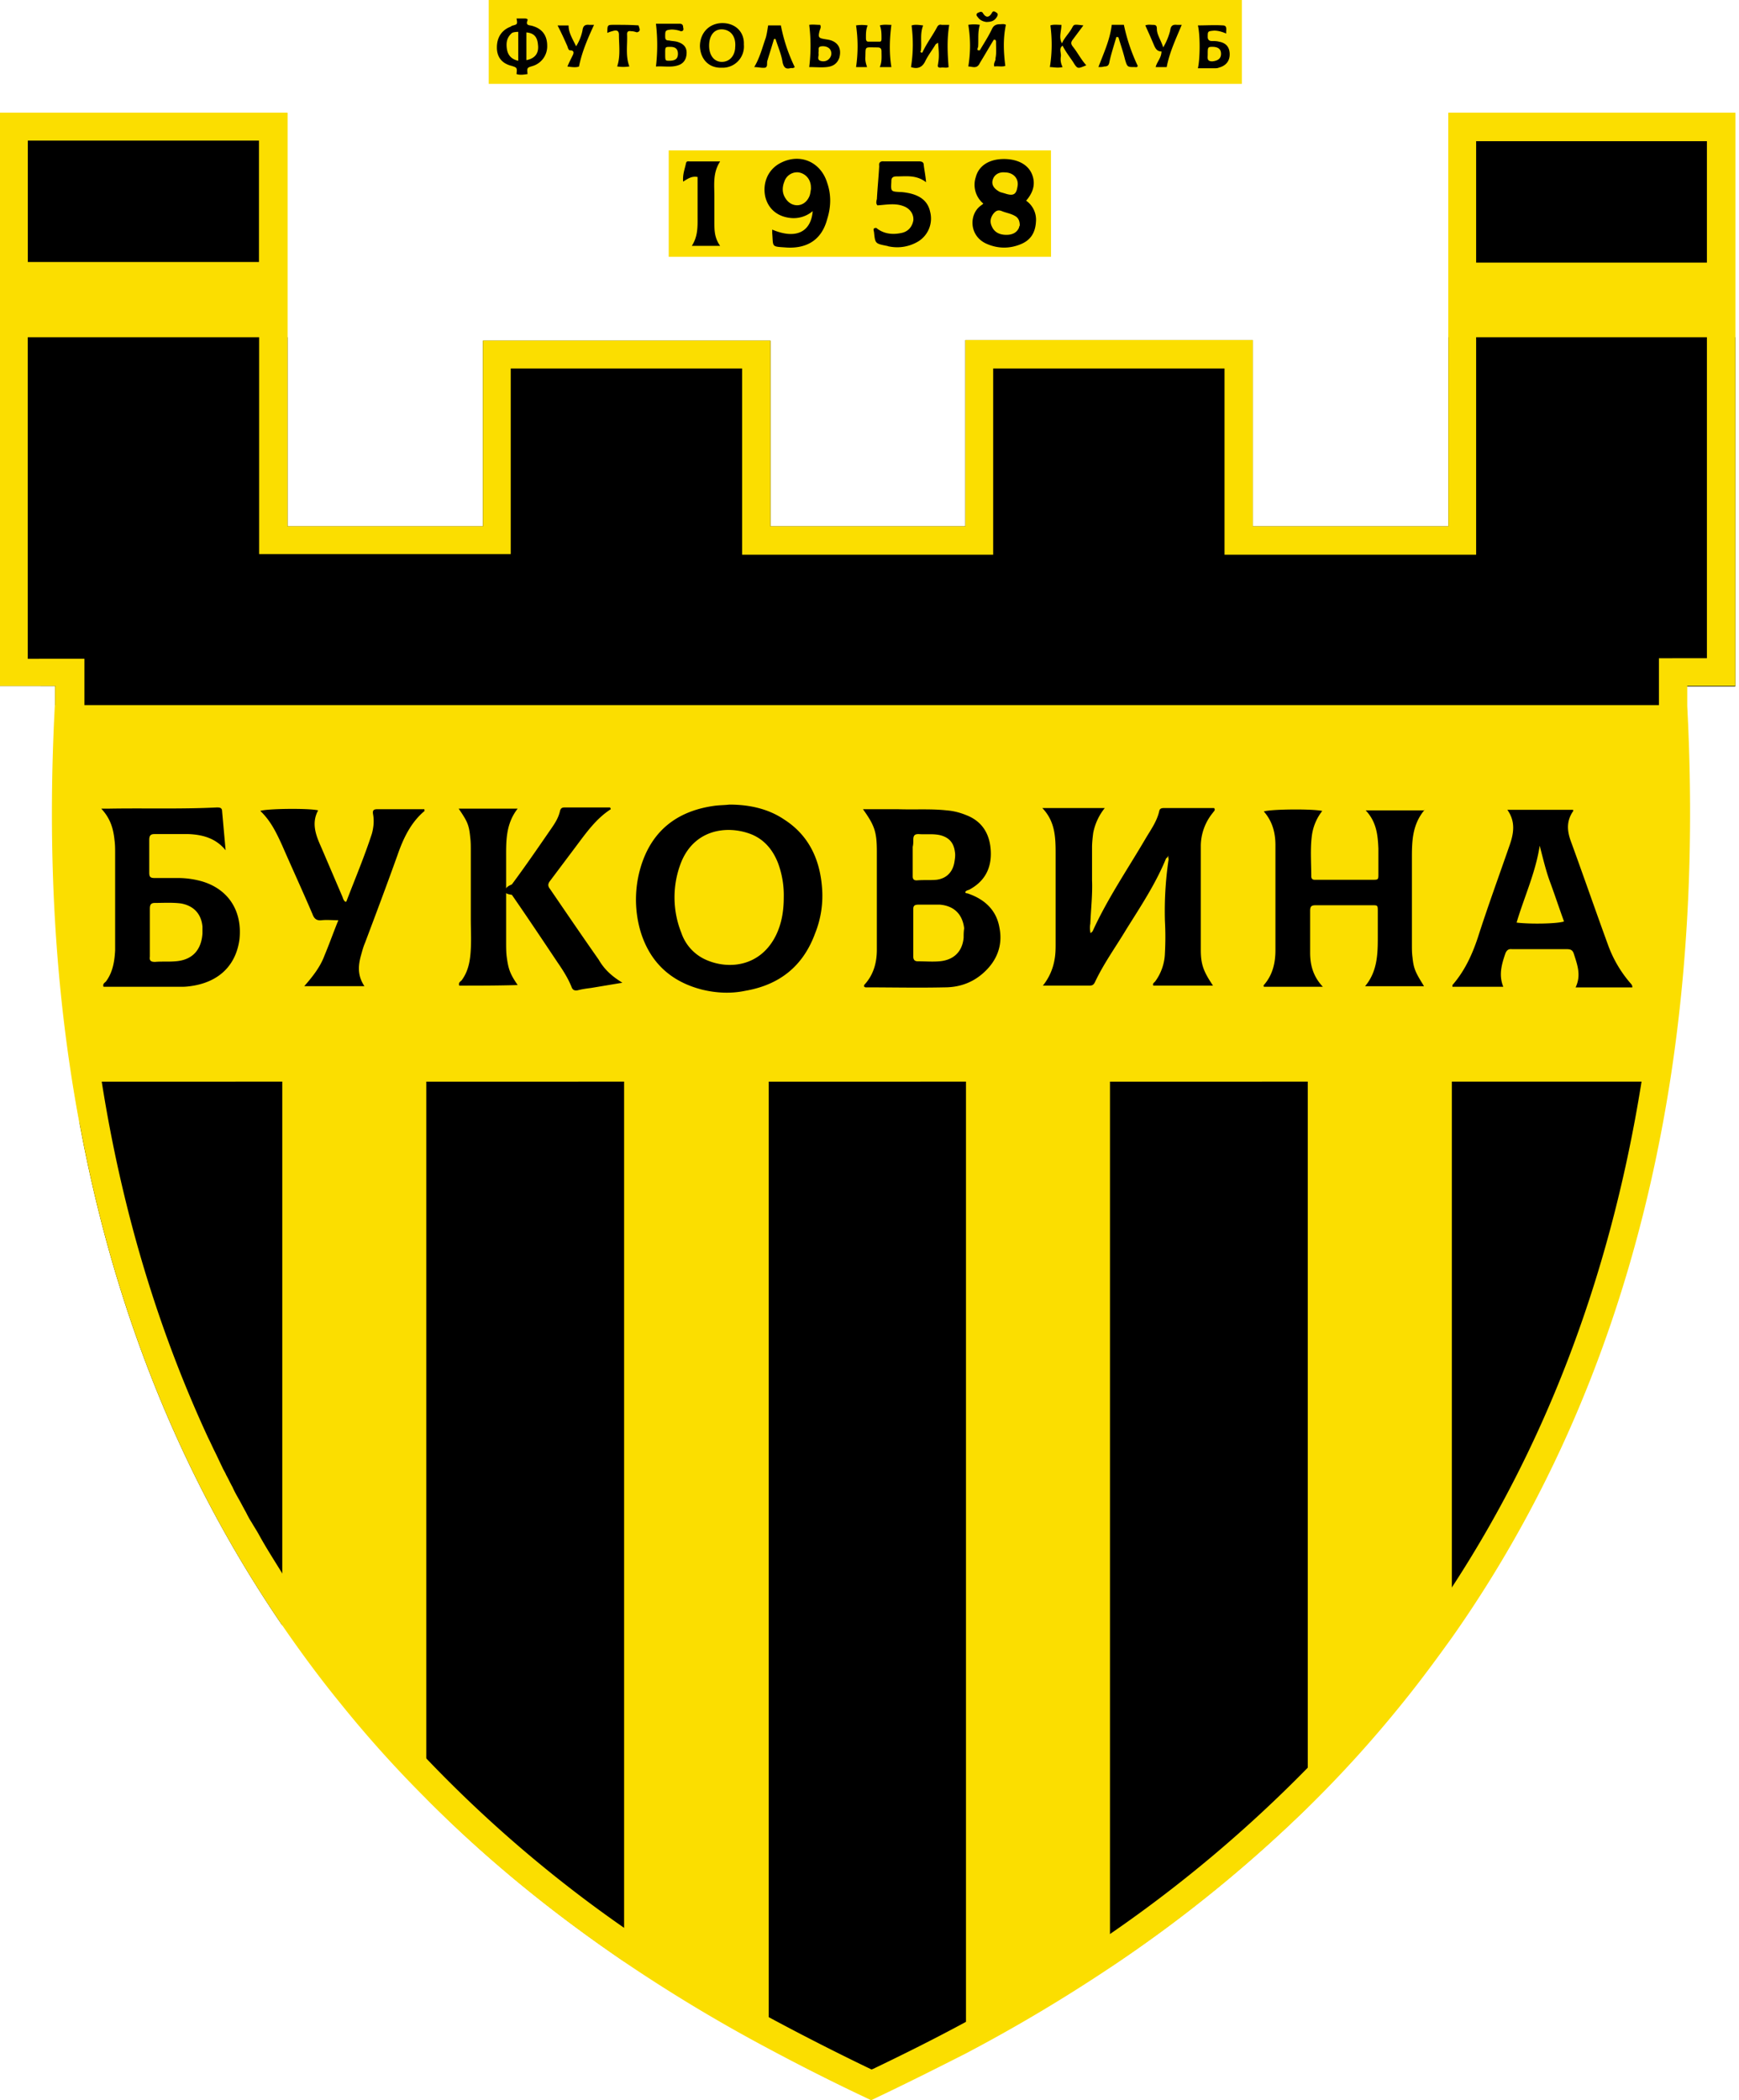
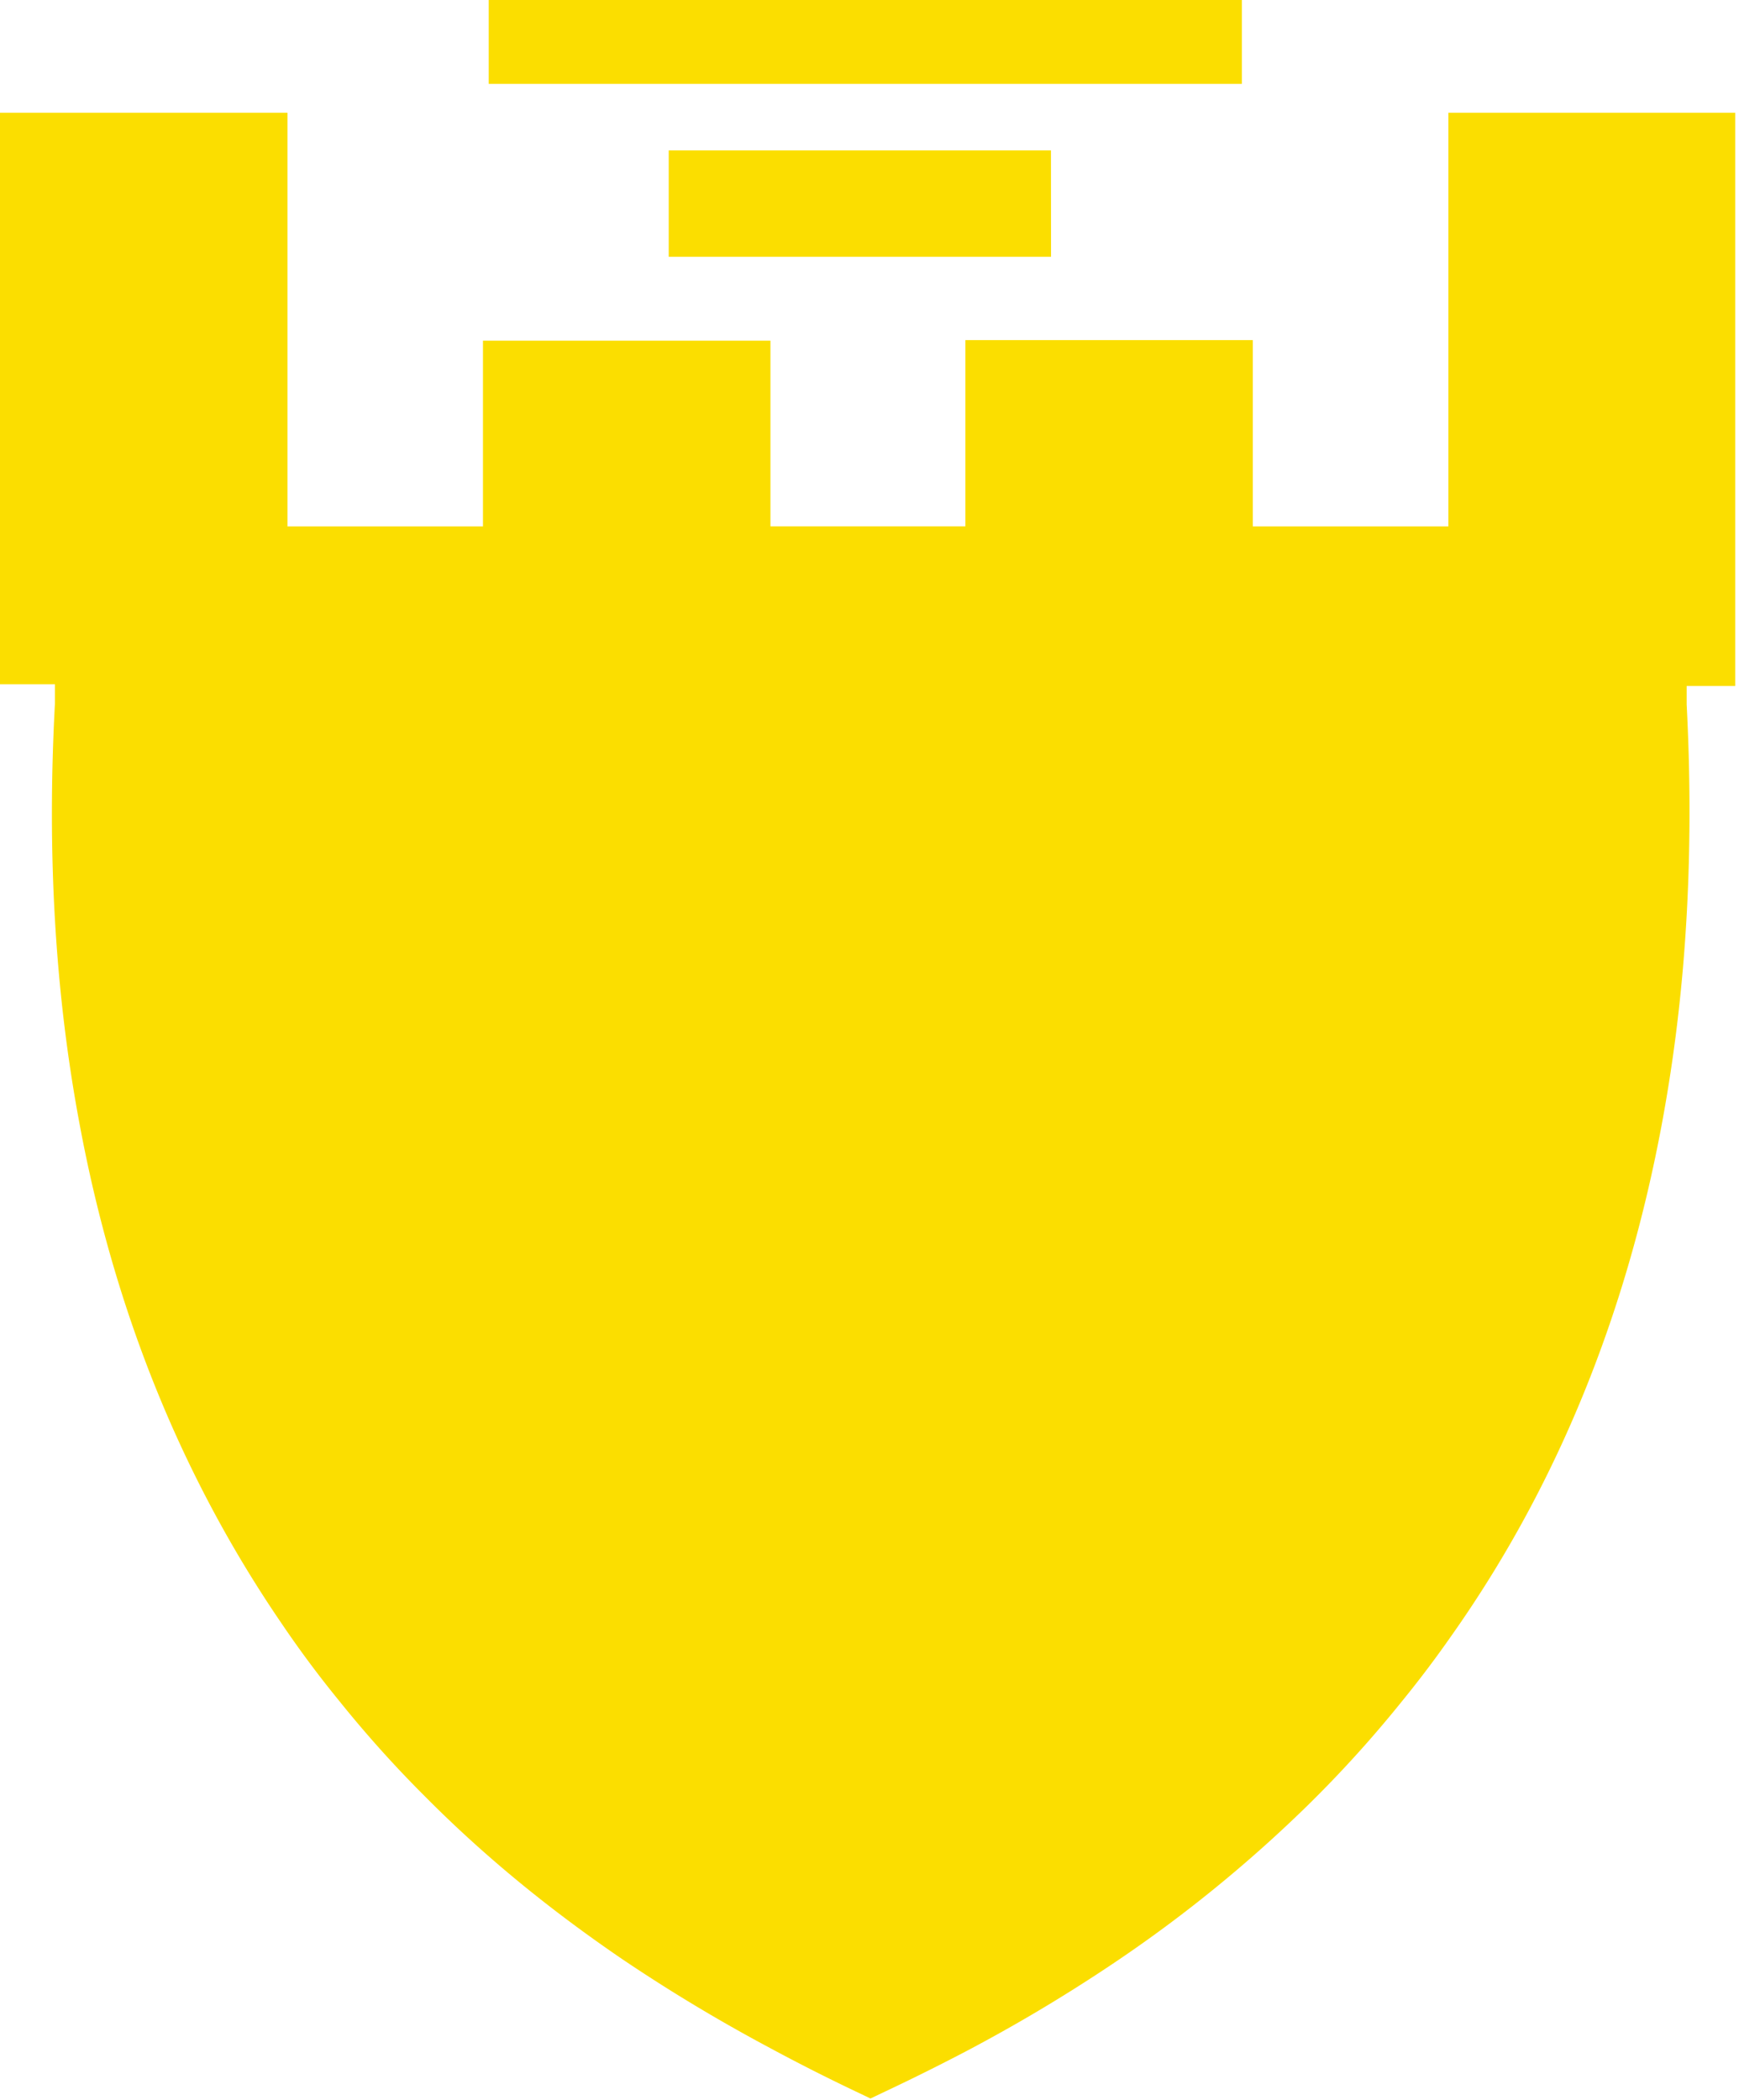
<svg xmlns="http://www.w3.org/2000/svg" width="414" height="500" fill="none">
  <path fill="#fbde00" d="M250.2 35.8h-91v25.34h91.02zM295.65 0h-179.3v19.97h179.3z" />
  <path fill="#fbde00" d="M413.1 26.85v136.47h-11.56v4.4c1.65 31.67.28 61.56-4.13 89.5-7.85 50-25.06 94.2-51.78 132.07a260 260 0 0 1-11.84 15.7 285 285 0 0 1-22.58 24.92 325 325 0 0 1-47.1 38.14 384 384 0 0 1-34.28 20.38 517 517 0 0 1-19.7 9.78l-2.89 1.38-2.89-1.38a453 453 0 0 1-21.48-10.88 396 396 0 0 1-34.56-20.8c-15.56-10.6-31.68-23.26-47.1-38.82a277 277 0 0 1-20.52-22.86 253 253 0 0 1-13.63-18.32c-23.82-34.84-39.93-74.63-48.2-119.39-5.78-30.98-7.7-64.17-5.78-99.7v-4.54H0V26.85h68.44v98.46h46.54V81.1h68.44v44.2h46.4V80.97h68.44v44.34h46.55V26.85z" />
-   <path fill="#000" d="M61.7 33.46H6.6v28.92h55.1zm344.8.14h-55.1v28.92h55.08zm6.6 46.68v83.17h-11.56v4.41H13.22v-4.54H0V80.28h68.44v45.03h46.54v-44.2h68.44v44.2h46.4V80.97h68.44v44.34h46.55V80.28zM67.2 257.5v129.45C43.37 352.1 27.26 312.3 19 267.56v-10.05zm81.38 0v209.45c-15.56-10.6-31.67-23.27-47.1-38.83V257.51zm81.39 0v231.21l-19.7 9.78h-5.78a462 462 0 0 1-21.48-10.88v-230.1zm81.37 0v172.7a325 325 0 0 1-47.09 38.14V257.51zm86.08 0c-7.85 50-25.06 94.2-51.78 132.07V257.5zM48.2 209.86a21 21 0 0 0-5.78-.83h-5.65c-.96 0-1.24-.27-1.24-1.24v-7.84c0-.97.28-1.38 1.24-1.38h8.12c3.31.14 6.48.96 8.82 3.85l-.83-9.22c0-.83-.41-.97-1.24-.97-8.54.42-16.94.14-25.47.28H24.1c2.2 2.34 2.9 4.82 3.17 7.57.14.97.14 2.07.14 3.03v23.14c-.14 2.61-.55 5.23-2.2 7.43-.28.28-.83.55-.56 1.24h18.87c.82 0 1.79-.13 2.61-.27 6.2-1.1 10.06-4.96 10.88-11.02.7-6.6-2.48-11.84-8.81-13.77m-6.47 19c-1.65.14-3.3 0-4.82.14-.97 0-1.38-.27-1.24-1.24v-11.42c0-.97.27-1.38 1.24-1.38 2.06 0 4.13-.14 6.2.13 3.02.55 4.81 2.48 5.09 5.51v1.65c-.28 4-2.48 6.34-6.47 6.61m59.35-35.94v.14c-3.3 2.75-5.1 6.6-6.48 10.6-2.47 6.89-5.1 13.91-7.7 20.8-.42.96-.7 2.06-.97 3.02-.69 2.48-.83 4.82.83 7.3H72.43c2.07-2.34 3.86-4.68 4.82-7.3 1.1-2.61 2.07-5.37 3.3-8.4-1.5 0-2.75-.13-3.98 0-1.24.14-1.8-.4-2.2-1.51-2.35-5.5-4.83-10.88-7.17-16.25-1.38-3.03-2.75-5.92-5.23-8.26 1.38-.55 11.43-.69 13.77-.14-1.65 3.03-.55 5.92.69 8.68l4.95 11.56c.28.55.28 1.1.83 1.52.14 0 .28 0 .28-.14 2.06-5.37 4.27-10.6 6.06-16.11.4-1.52.55-3.03.27-4.55-.14-.82 0-1.23.96-1.23h11.3c-.14.13 0 .27 0 .27M126.83 6.2c-.7-.27-1.8 0-1.24-1.37.13-.28-.28-.42-.55-.42h-2.07c.28 1.38.14 1.38-.83 1.66-.13 0-.4.13-.55.27-2.2.83-3.3 2.62-3.3 4.96s1.24 3.85 3.58 4.4c1.24.42 1.24.42 1.1 1.93.83.28 1.65.14 2.62 0-.14-1.51-.14-1.51 1.24-1.92a4.9 4.9 0 0 0 3.44-4.82c0-2.34-1.1-4-3.44-4.69m-3.45 8.27c-1.92-.42-2.61-1.66-2.75-3.17-.14-1.38.14-2.48 1.24-3.44.41-.28 1.51-.28 1.51-.28zm1.93-.14V7.72c1.8.14 2.62 1.1 2.76 2.9.27 2.06-.7 3.3-2.76 3.7m9.77-3.3a82 82 0 0 0-2.34-4.96h2.62c0 1.8.96 3.17 1.79 4.96a11 11 0 0 0 1.51-3.72c.14-1.1.55-1.51 1.66-1.38h1.1c-1.52 3.3-2.9 6.48-3.58 9.92-.7.27-1.66.14-2.76 0 .42-.97.83-1.8 1.24-2.62.28-.55.42-1.1-.41-1.24-.55.14-.69-.55-.83-.96m13.09 222.94-7.44 1.24c-1.1.14-2.07.27-3.17.55-.69.14-1.24 0-1.51-.83-.83-2.06-2.07-4-3.3-5.78-3.59-5.37-7.17-10.74-10.89-16.11-.96-.14-1.23-.28-1.37-.42v11.57c0 1.24 0 2.48.14 3.58.4 3.03.82 4.13 2.61 6.75-4.82.14-9.36.14-13.9.14-.28-.7.27-.97.54-1.24 1.66-2.2 2.07-4.82 2.2-7.44.14-2.48 0-4.82 0-7.3v-16.1c0-1.11 0-2.21-.13-3.17-.28-3.03-.69-3.86-2.76-6.89h14.05c-2.9 3.72-2.75 7.85-2.75 11.98v7.02c.14-.27.41-.55 1.37-.96 3.17-4.27 6.2-8.68 9.23-13.08.96-1.38 1.79-2.62 2.2-4.27.14-.69.42-.97 1.1-.97h10.88c0 .14.14.28.14.42-3.44 2.2-5.78 5.5-8.26 8.81l-6.2 8.26c-.55.7-.55 1.24 0 1.93 3.86 5.65 7.71 11.3 11.57 16.8 1.51 2.62 3.44 4.13 5.64 5.5m1.12-225.83c.13 2.48-.42 5.1.55 7.7q-1.45.22-2.9 0c.83-2.47.42-5.09.42-7.56 0-.83-.41-1.1-1.1-.97-.56.14-1.1.28-1.66.55 0-1.93 0-1.93 1.66-1.93 1.92 0 3.85 0 5.78.14.14.69.69 1.38-.41 1.65-.42-.13-.83-.27-1.38-.27-.69-.14-.96.14-.96.69m11.83 1.8c-.55-.14-1.24-.14-1.79-.28-.69 0-.96-.14-.96-.96 0-1.38 0-1.52 1.51-1.65.7 0 1.52.13 2.2.4.7 0 .7-.4.56-.96q0-.82-.83-.82h-5.64c.4 3.44.4 6.75 0 10.19 1.79-.14 3.58.27 5.23-.28 1.38-.41 2.07-1.51 2.07-3.03 0-1.37-.83-2.2-2.35-2.61m-1.79 4.54c-.96 0-.96 0-.96-1.79 0-1.51 0-1.51 1.24-1.51s1.79.55 1.79 1.65c0 1.24-.69 1.65-2.07 1.65m4 24.37c.14-.55.55-.4.96-.4h7.16c-1.79 2.75-1.37 5.5-1.37 8.4v6.05c0 1.93 0 3.72 1.37 5.65h-6.74c1.51-2.34 1.37-4.69 1.37-7.16v-9.23c-1.37-.28-2.34.41-3.44 1.1-.14-1.79.41-3.03.69-4.4M172 5.5c-3.17 0-5.37 2.35-5.37 5.52.13 3.16 2.2 5.23 5.23 5.1a5.06 5.06 0 0 0 5.23-5.52c.14-3.03-2.06-5.1-5.1-5.1m3.03 5.93c-.14 1.93-1.38 3.3-3.17 3.3-1.8 0-3.03-1.51-3.03-3.85 0-2.62 1.38-4.13 3.44-3.86 1.93.28 3.03 1.93 2.75 4.4m4.55 4.55c1.38-2.34 1.93-4.68 2.76-7.02.27-.97.41-2.07.55-2.9h3.03a40 40 0 0 0 3.3 9.92c-.41.41-.82.14-1.1.27-1.1.28-1.51-.27-1.79-1.37-.28-1.93-1.1-3.72-1.65-5.51q-.21-.21-.42 0c-.4 1.38-1.1 3.58-1.51 4.96-.28.69.14 1.51-.55 1.79-.83.13-1.65-.14-2.62-.14m16.12 195.13c-.55-6.6-3.17-12.25-8.95-15.97-3.85-2.62-8.4-3.58-13.08-3.58-1.1.13-2.34.13-3.44.27-8.27 1.1-14.33 5.24-17.22 13.22a27 27 0 0 0-.55 16.53c2.2 7.43 7.16 12.11 14.74 14.04 3.44.83 6.88.97 10.19.28 8.12-1.38 13.77-5.79 16.66-13.63a24 24 0 0 0 1.65-11.16m-10.88 11.43c-3.58 7.44-11.01 8.4-16.52 6.06a10.8 10.8 0 0 1-6.06-6.47 22.8 22.8 0 0 1-.28-16.25c3.03-8.4 11.02-9.5 16.8-7.3 3.17 1.24 5.24 3.72 6.48 6.89a22 22 0 0 1 1.37 8.12c0 3.44-.55 6.33-1.79 8.95m12.12-179.02c-1.52-4.96-6.47-7.16-11.16-4.68-2.89 1.51-4.27 4.68-3.58 7.98.7 2.9 2.9 4.82 6.2 5.1a7 7 0 0 0 5.1-1.65c-.42 5.1-4.14 6.74-9.64 4.4v.83c.27 3.44-.28 3.17 3.44 3.44 5.1.28 8.4-2.06 9.64-6.74q1.44-4.55 0-8.68m-4.41 3.58c-1.24 2.34-4.13 2.34-5.5.14-.83-1.24-.83-2.62-.28-4a3.2 3.2 0 0 1 3.3-2.2 3.4 3.4 0 0 1 2.9 2.62c.13.41.13.96.13 1.37-.14.7-.14 1.38-.55 2.07m4.13-37.73c-1.79-.27-1.93-.41-1.51-2.06.13-.42.41-.83.13-1.38-.96 0-1.78-.14-2.61 0a41 41 0 0 1 0 10.05c1.51 0 2.89.14 4.13 0 1.38-.13 2.48-.69 3.03-2.2.69-2.48-.55-4.13-3.17-4.4m.69 4.69c-.55.55-1.38.68-2.07.4-.82-.27-.27-1.23-.4-1.64v-.42c.13-.55-.28-1.24.68-1.37s1.93.27 2.2.96c.28.55.28 1.38-.41 2.07m6.47 1.91a34 34 0 0 0 0-9.92 9 9 0 0 1 2.76 0c-.41.97-.41 1.93-.41 2.9 0 .41 0 .96.55.96h2.75c.41 0 .41-.41.41-.83 0-.96 0-2.06-.4-3.03.95-.27 1.78-.13 2.75-.13-.42 3.3-.56 6.6 0 10.05h-2.76c.55-1.24.41-2.48.41-3.72 0-.69-.27-.96-.96-.96-3.3 0-2.75-.42-2.9 2.61 0 .7.15 1.24.42 2.07zm6.75 22.45h8.26c.55 0 1.1.14 1.1.83.14 1.24.42 2.48.56 4.13-2.34-1.79-4.69-1.38-7.03-1.38-.82 0-1.24.28-1.24 1.1v.14c-.13 2.35-.13 2.35 2.07 2.48.69 0 1.51.14 2.2.28 2.48.55 4.4 1.79 4.96 4.4a6.4 6.4 0 0 1-2.75 7.03 9.7 9.7 0 0 1-7.03 1.24c-.14 0-.41-.14-.55-.14-2.75-.55-2.75-.55-3.03-3.3-.13-.56-.27-.97.55-.97 1.66 1.38 3.72 1.65 5.79 1.24 1.79-.28 2.75-1.52 3.03-3.03.13-1.51-.83-2.9-2.48-3.44-1.93-.7-4-.28-6.06-.14-.41-.41-.28-.96-.14-1.51.14-2.62.41-5.24.55-7.85-.14-.83.28-1.24 1.24-1.1m6.47-32.37c.83-.27 1.65-.14 2.75 0-.82 2.07-.27 4.13-.55 6.06-.13.14-.13.28.14.41.14 0 .28 0 .28-.13.96-2.07 2.34-3.86 3.44-5.92.27-.56.69-.7 1.1-.56h1.8c-.56 3.45-.42 6.61-.15 10.06-.55.27-1.24 0-1.92.13-.97 0-.56-.68-.56-1.1.28-1.51.14-3.03 0-4.54 0-.14 0-.28-.13-.28-.14.14-.28.28-.42.28-.82 1.38-1.79 2.62-2.48 4-.68 1.5-1.78 2.06-3.44 1.5.55-3.44.55-6.6.14-9.9M232.72 4c-.28-.28-.42-.7.13-.97.42-.14.7-.41 1.1 0 .7 1.24 1.52 1.24 2.21 0 .28-.55.69-.28 1.1 0 .42.27.28.69 0 1.1-.55.83-1.24 1.1-2.48 1.1-.82-.14-1.51-.41-2.06-1.24m5.22 216.89c-.69-4.13-3.44-6.75-7.43-8.13-.28-.13-.7 0-.7-.41.28-.41.7-.41.97-.55 3.58-1.93 5.23-4.96 5.1-8.95-.14-4.13-1.93-7.3-5.92-8.81-1.38-.56-2.9-.97-4.55-1.1-3.85-.42-7.7-.14-11.56-.28h-8.4c2.75 3.85 3.3 5.37 3.3 10.05v23.41c0 3.17-.83 6.06-3.03 8.4v.41c.14 0 .28.14.28.14 6.2 0 12.53.14 18.86 0 3.3 0 6.34-.96 8.95-3.17 3.58-3.03 4.96-6.88 4.13-11.01m-20.51-20.93c0-.97.27-1.38 1.23-1.38 1.8.14 3.45-.14 5.24.28 2.06.55 3.16 1.78 3.44 3.99.14.82 0 1.65-.14 2.48-.41 2.34-1.92 3.85-4.27 4.13-1.51.14-3.03 0-4.68.14-.69 0-.96-.28-.96-.97v-7.02c.14-.55.14-1.1.14-1.65m11.98 23.27c-.28 3.3-2.34 5.37-5.79 5.64-1.65.14-3.3 0-5.1 0-.82 0-1.1-.4-1.1-1.24v-11.14c0-.83.28-1.11 1.25-1.11h5.09c3.3.28 5.37 2.2 5.78 5.64-.13.83-.13 1.52-.13 2.2m1.11-207.38a30 30 0 0 0 0-9.92 9 9 0 0 1 2.75 0c-.55 1.8-.28 3.45-.41 5.24-.14.41-.42.96.41.82.96-1.65 2.06-3.3 2.9-5.1.4-.82.96-1.1 1.92-1.1.41 0 .96-.13 1.38.14-.7 3.3-.55 6.48-.14 9.78-.83.28-1.65 0-2.62.14-.27-.83.41-1.38.28-1.93.27-1.24.13-2.62.13-3.85 0-.28 0-.7-.55-.56-1.1 1.8-2.2 3.72-3.3 5.51-.69 1.52-1.79.83-2.75.83m13.77 31.95c1.65-1.92 2.34-3.99 1.38-6.33-.97-2.34-3.58-3.72-7.16-3.58-3.17.14-5.51 1.65-6.2 4.27a5.85 5.85 0 0 0 1.79 6.33c-.28.28-.55.42-.69.55-2.75 2.07-2.75 7.3 1.65 9.1 2.62 1.1 5.37 1.1 7.99 0 2.34-.97 3.44-2.76 3.58-5.38a5.5 5.5 0 0 0-2.34-4.96m-7.99-4.82c.28-1.24 1.38-2.06 2.9-1.92 2.06 0 3.44 1.51 3.02 3.44-.27 1.79-.96 2.2-2.75 1.65-.41-.14-.96-.27-1.38-.41-1.37-.7-2.06-1.65-1.79-2.76m6.2 11.43c-.55 1.1-1.65 1.52-2.9 1.52-1.37 0-2.75-.42-3.44-1.93-.55-1.1-.4-2.07.28-3.03.55-.69 1.1-1.1 2.07-.69s2.06.55 3.03 1.1c.82.42 1.23 1.1 1.23 2.34-.13.14-.13.42-.27.7m7.44-38.43c.55-3.44.55-6.61.13-9.92.7-.27 1.66-.13 2.62-.13 0 1.51-.69 3.03.14 4.4.55-1.37 1.79-2.47 2.48-3.85.41-.69.41-.69 2.61-.42l-2.47 3.31c-.55.69-.55 1.1 0 1.79 1.1 1.38 1.92 3.03 3.16 4.4-2.06.83-2.06.97-3.16-.82-.83-1.24-1.8-2.48-2.48-3.86-.97.7-.28 1.66-.42 2.62q-.2 1.24.42 2.48c-1.24.28-2.2 0-3.03 0m11.56 0c1.24-3.3 2.75-6.48 3.17-10.06h2.89c.69 3.3 1.79 6.61 3.3 9.78-.13.41-.4.28-.69.28-1.79 0-1.79 0-2.34-1.8-.4-1.65-.96-3.3-1.51-5.09 0-.27-.28-.27-.55-.27-.55 1.92-1.24 3.99-1.65 5.92-.14.82-.42 1.1-1.24 1.1-.42.14-.83.14-1.38.14m13.22-5.23c-.69-1.66-1.37-3.17-2.06-4.69.69-.27 1.24-.13 1.79-.13.69 0 .96.13.96.96 0 1.38.96 2.62 1.51 4.4a15 15 0 0 0 1.66-3.99c.13-1.1.55-1.51 1.65-1.37h1.1c-1.37 3.3-2.89 6.47-3.58 10.05h-2.62c.28-1.24 1.38-2.2 1.38-3.72-.96 0-1.37-.55-1.79-1.51m11.15 190.58v24.78c0 3.59.69 5.24 2.9 8.54h-14.19c-.28-.41.14-.69.41-.96a12 12 0 0 0 2.34-6.75c.14-2.62.14-5.1 0-7.71-.13-4.82.14-9.5.83-14.32.14-.41-.14-.83 0-1.24-.14.27-.28.55-.55.69-2.48 6.06-6.06 11.43-9.5 16.94-2.48 4.13-5.37 8.12-7.44 12.53-.27.55-.55.82-1.24.82h-11.15a13.4 13.4 0 0 0 2.75-6.06c.28-1.37.28-2.75.28-3.99v-21.48c0-3.86-.14-7.58-3.17-10.74h14.87a13.6 13.6 0 0 0-2.75 5.92c-.14 1.1-.28 2.34-.28 3.44v7.85c.14 3.44-.27 6.88-.41 10.33a5 5 0 0 0 0 1.93c0 .13 0 .27.14.27l.41-.41c3.58-7.85 8.4-14.87 12.67-22.17 1.24-2.07 2.62-4 3.17-6.34.13-.82.69-.82 1.37-.82h11.7c.42.55-.13.82-.27 1.1a12.6 12.6 0 0 0-2.89 7.85M290.14 9.9c-.55-.13-1.1-.13-1.65-.13-.7 0-.97-.41-.97-.96 0-1.38 0-1.38 1.52-1.52.96 0 1.92.28 2.89.7-.14-.7.41-1.94-.83-1.94-1.93-.13-3.86 0-5.92 0 .55 2.2.55 7.85 0 10.2h4c.27 0 .68 0 .96-.14 1.65-.42 2.61-1.52 2.61-3.17 0-1.8-.96-2.76-2.61-3.03m-1.52 4.7c-1.37 0-1.1-.84-1.1-1.66 0-1.65 0-1.8 1.1-1.8q2.07 0 2.07 1.66c0 1.1-.7 1.65-2.07 1.8m50.54 178.18c-2.89 3.44-3.03 7.3-3.03 11.29v20.8c0 .96 0 2.06.14 3.02.28 2.75.69 3.58 2.75 6.89h-14.04c2.9-3.45 3.03-7.58 3.03-11.57v-6.2c0-1.51 0-1.51-1.38-1.51h-13.36c-1.1 0-1.37.27-1.37 1.37v9.92c0 2.9.69 5.64 3.03 8.12h-14.05c0-.13-.14-.27 0-.41 2.07-2.34 2.76-5.23 2.76-8.26v-25.06c0-2.9-.7-5.65-2.76-8 1.38-.54 11.3-.68 13.91-.13a12 12 0 0 0-2.48 5.92c-.41 3.17-.14 6.48-.14 9.64q0 .83.83.83h13.63c1.52 0 1.52 0 1.52-1.38v-6.06c-.14-3.16-.42-6.33-3.03-9.09h14.04zm49.44 42a1.6 1.6 0 0 0-.42-.69 29 29 0 0 1-5.24-8.81c-3.02-8.26-5.92-16.66-8.94-24.93-.97-2.61-1.1-4.96.55-7.3 0 0 0-.27-.14-.27h-15.56c2.06 2.9 1.51 5.78.41 8.81-2.48 7.16-5.1 14.32-7.44 21.62-1.37 4.13-3.16 7.99-6.05 11.3v.4h12.11c-1.1-2.75-.41-5.23.42-7.7.27-.83.69-1.38 1.65-1.25h13.08c.97 0 1.38.28 1.65 1.1.83 2.62 1.8 5.1.42 8h13.5zm-27.55-15.15c1.8-6.06 4.55-11.98 5.5-18.31.83 3.16 1.52 6.2 2.63 9.08 1.1 3.03 2.06 5.93 3.16 8.96-1.51.55-7.98.68-11.29.27" />
-   <path fill="#fbde00" d="M401.54 163.32h11.57V26.85h-68.3v98.46h-46.55V80.97h-68.43v44.34h-46.41V81.1h-68.44v44.2H68.44V26.85H0v136.46h13.22v4.55c-1.8 35.39.14 68.71 5.78 99.7 8.27 44.75 24.38 84.55 48.2 119.39 4.27 6.2 8.81 12.39 13.63 18.3a277 277 0 0 0 20.52 22.87c15.42 15.56 31.53 28.23 47.1 38.83a377 377 0 0 0 34.56 20.8 533 533 0 0 0 21.48 10.87l2.9 1.38 2.88-1.38c6.06-2.89 12.67-6.2 19.7-9.77a384 384 0 0 0 34.28-20.39 325 325 0 0 0 47.1-38.14 285 285 0 0 0 22.58-24.92c4.13-5.1 7.99-10.33 11.84-15.7 26.72-38 43.93-82.21 51.78-132.06 4.4-28.09 5.78-57.97 4.13-89.5v-4.82zm-6.6-6.61V168c1.78 33.05.13 62.65-4.14 89.5-7.85 49.16-24.37 88.55-45.03 120.22a297 297 0 0 1-34.29 42.96 317 317 0 0 1-47.09 39.66 384 384 0 0 1-34.29 20.93c-8.12 4.4-15.7 8.13-22.3 11.3 0 0-.14 0-.28.13a599 599 0 0 1-24.37-12.4 366 366 0 0 1-34.57-21.34 308 308 0 0 1-47.1-40.34 274 274 0 0 1-34.14-43.8c-1.93-3.16-4-6.33-5.79-9.63-.55-.97-1.1-1.8-1.65-2.76-.55-.82-.96-1.65-1.38-2.48-.55-.96-1.1-2.06-1.65-3.02-.55-.97-1.1-1.93-1.51-2.9-.55-.96-.97-1.92-1.52-2.89-.27-.69-.69-1.24-.96-1.93-.55-1.1-1.1-2.34-1.65-3.44-.56-1.1-1.1-2.34-1.66-3.44-11.29-24.37-20.24-52.47-25.33-84.69-4.27-26.85-5.93-56.6-4.14-89.5v-11.3H6.61V33.46h55.08v98.46h59.9v-44.2h55.08v44.34h59.77V87.72h55.08v44.34h59.9V33.6h54.94v123.1z" />
</svg>